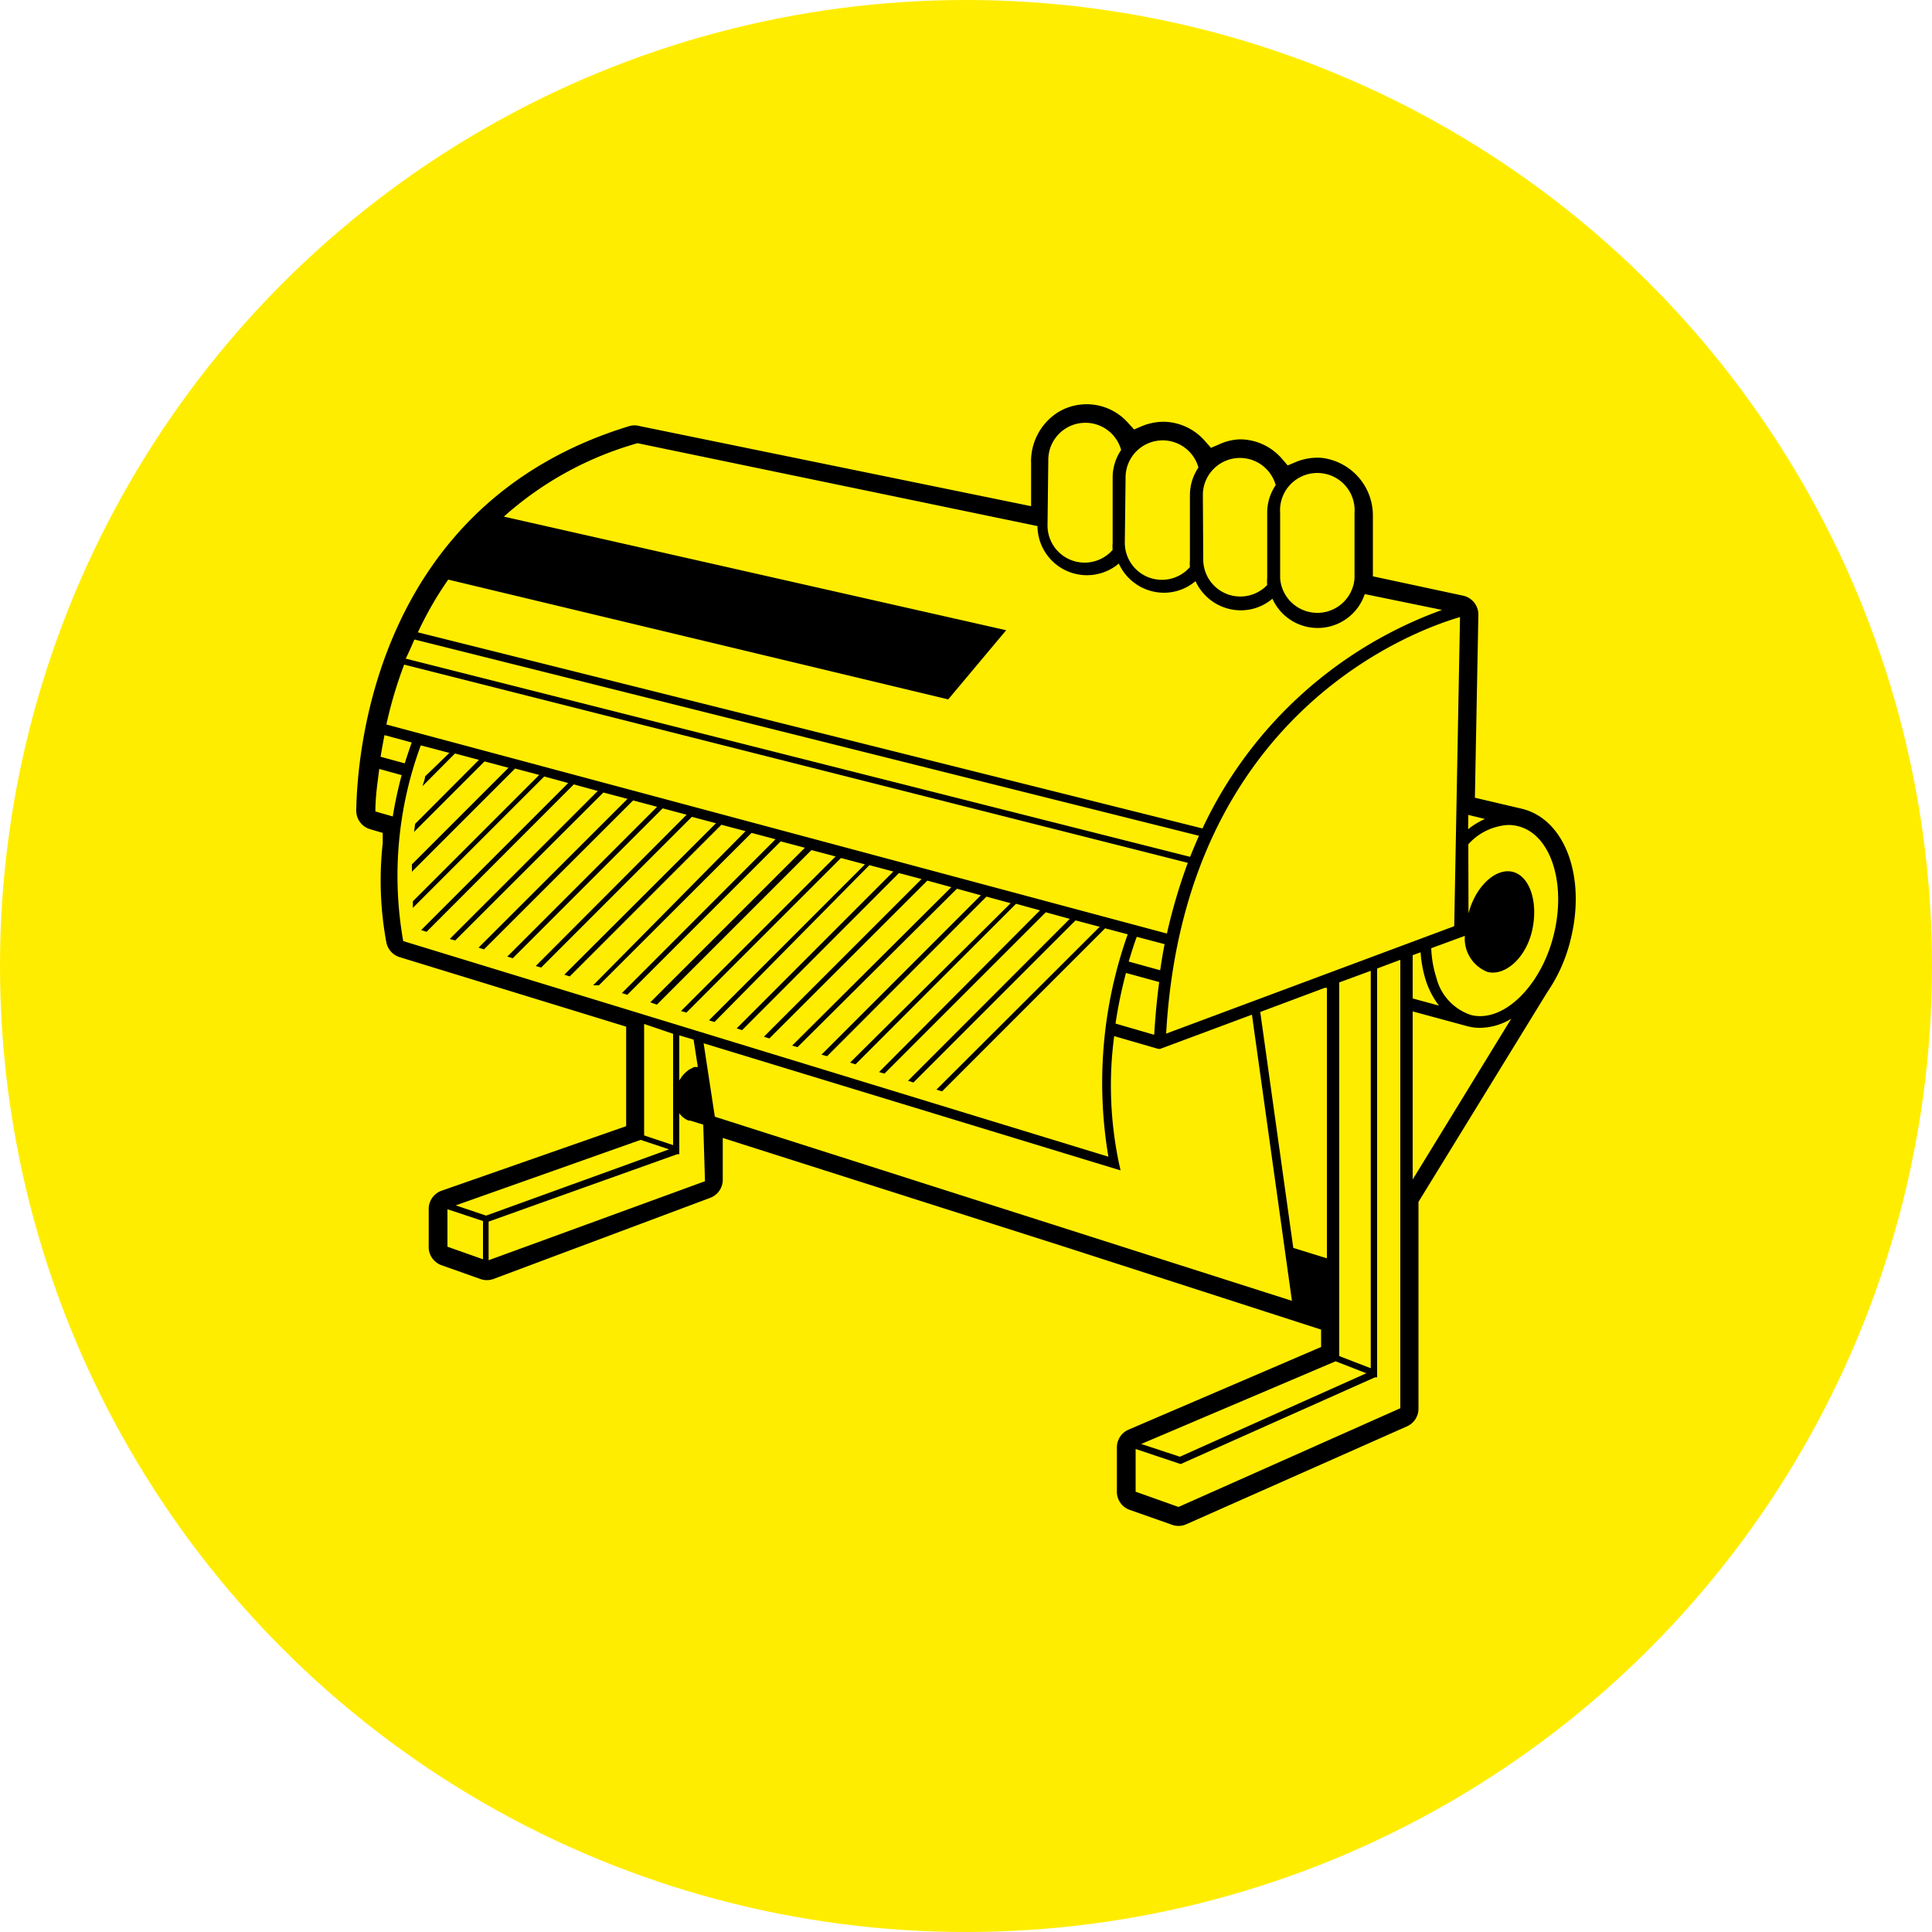
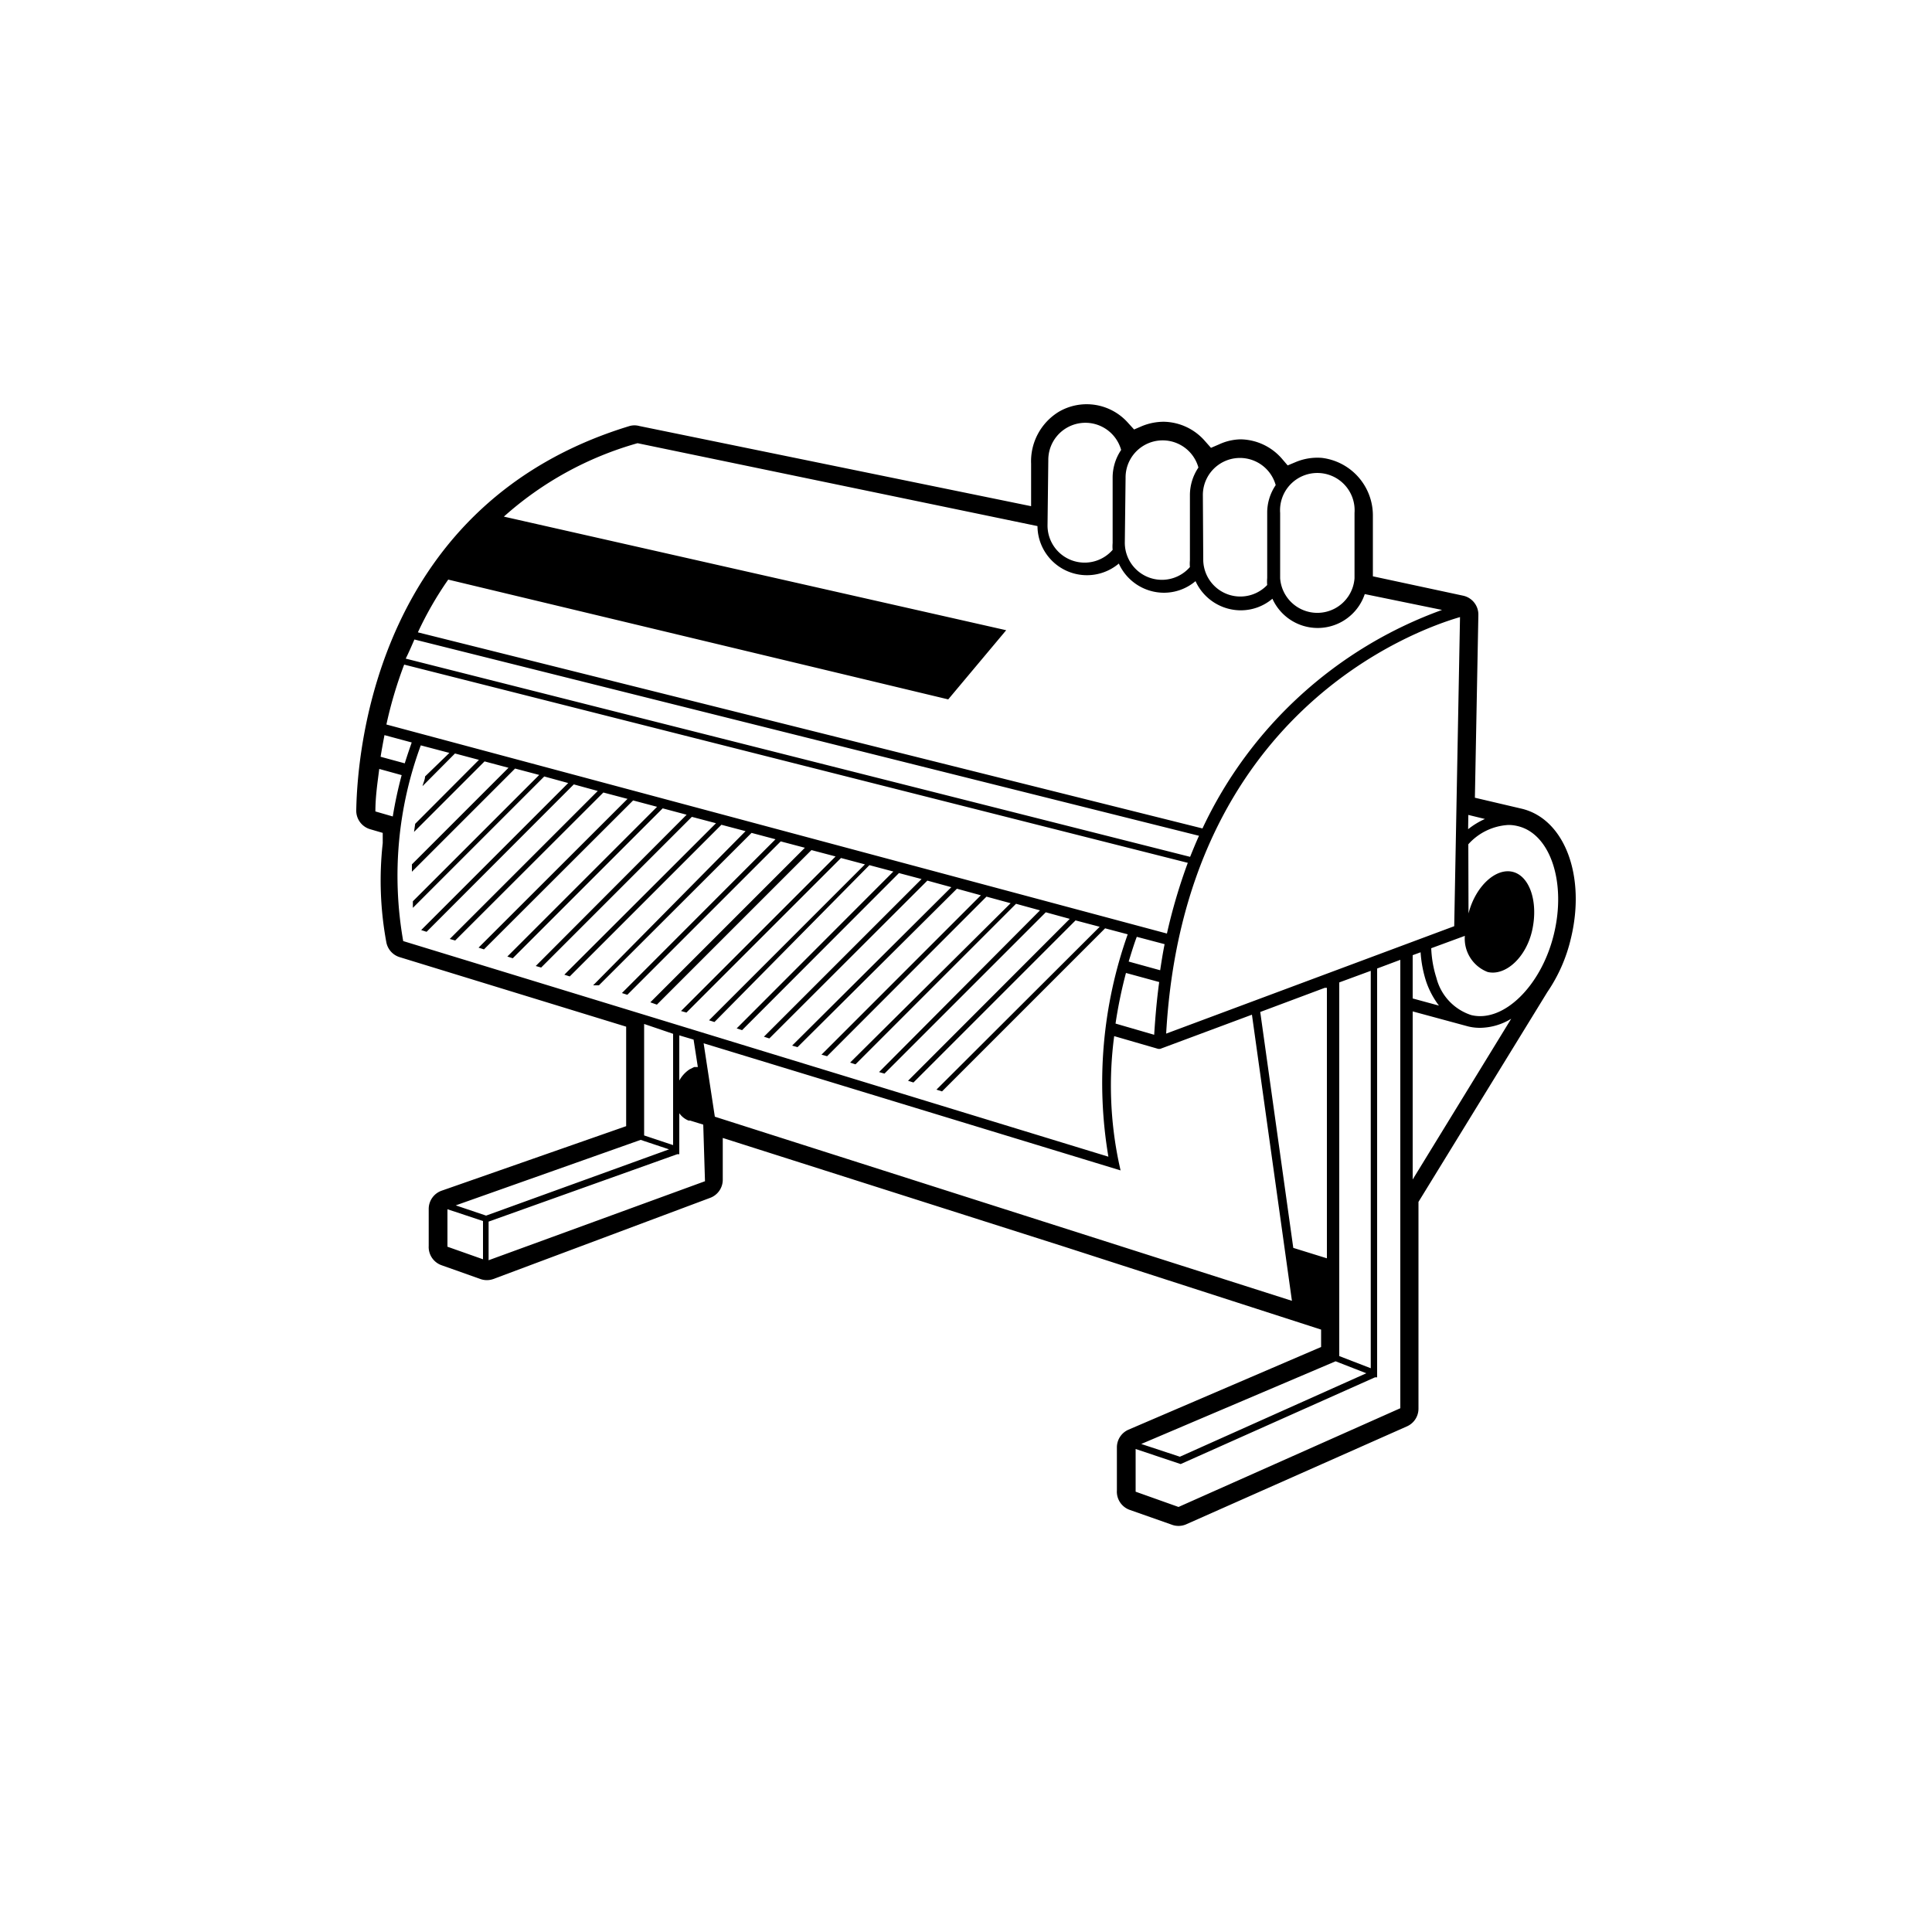
<svg xmlns="http://www.w3.org/2000/svg" viewBox="0 0 100 100">
  <defs>
    <style>.cls-1{fill:#ffed00;}</style>
  </defs>
  <title>icon-servizi-digitale</title>
  <g id="Livello_2" data-name="Livello 2">
    <g id="Livello_1-2" data-name="Livello 1">
-       <circle class="cls-1" cx="50" cy="50" r="50" />
      <path d="M78.77,41.86l-2.43-.57.18-9.46a1,1,0,0,0-.8-1l-4.66-1V26.7a3,3,0,0,0-2.64-3,2.91,2.91,0,0,0-1.34.21l-.43.18-.3-.35a2.89,2.89,0,0,0-2.14-1A2.78,2.78,0,0,0,63.1,23l-.42.18-.31-.35a2.89,2.89,0,0,0-2.14-1,3,3,0,0,0-1.11.22l-.42.18-.31-.34a2.86,2.86,0,0,0-3.58-.58A3,3,0,0,0,53.37,24V26.2L33.09,22.05a.94.94,0,0,0-.5,0C19.59,26,18.5,38.67,18.44,41.92a1,1,0,0,0,.72,1l.65.19,0,.53A17.53,17.53,0,0,0,20,48.79a1,1,0,0,0,.68.75l11.73,3.6v5.15l-9.55,3.34a1,1,0,0,0-.67.94v1.92a1,1,0,0,0,.67,1l2,.71a1,1,0,0,0,.68,0L36.76,62a1,1,0,0,0,.65-.94V58.9l17.71,5.64,13.26,4.28v.9L58.41,74a1,1,0,0,0-.6.92v2.23a1,1,0,0,0,.66,1l2.16.76a1,1,0,0,0,.74,0l11.45-5.08a1,1,0,0,0,.6-.91V62.21l6.67-10.86a8.21,8.21,0,0,0,1.21-2.74C82.1,45.37,81,42.4,78.77,41.86ZM76,42.18l.86.21a4,4,0,0,0-.87.53ZM66.26,26.55a1.93,1.93,0,1,1,3.85,0v3.38a1.93,1.93,0,0,1-3.85,0Zm-4-.91a1.92,1.92,0,0,1,3.77-.53,2.53,2.53,0,0,0-.44,1.44v3.37a2,2,0,0,0,0,.36A1.92,1.92,0,0,1,62.28,29Zm-4-.91a1.92,1.92,0,0,1,3.77-.53,2.55,2.55,0,0,0-.44,1.44V29a2,2,0,0,0,0,.35,1.92,1.92,0,0,1-3.37-1.26Zm-4-.91a1.92,1.92,0,0,1,3.77-.53,2.55,2.55,0,0,0-.44,1.44v3.38a2,2,0,0,0,0,.35,1.92,1.92,0,0,1-3.37-1.26ZM23.2,30,49.08,36.2l3-3.58-26-5.88A17.48,17.48,0,0,1,33,22.94l20.7,4.29a2.56,2.56,0,0,0,4.21,1.94,2.57,2.57,0,0,0,2.34,1.51,2.53,2.53,0,0,0,1.63-.6,2.58,2.58,0,0,0,2.35,1.51,2.53,2.53,0,0,0,1.63-.6,2.57,2.57,0,0,0,4.78-.24l4,.82A21.92,21.92,0,0,0,62.24,42.88L21.63,32.73A18,18,0,0,1,23.2,30ZM21.45,33.1,62.06,43.26c-.16.35-.31.72-.46,1.09L21,34.09C21.17,33.75,21.31,33.42,21.45,33.1Zm-.53,1.3L61.48,44.66a28.75,28.75,0,0,0-1.08,3.66L20,37.5A21.74,21.74,0,0,1,20.92,34.4Zm37.5,15.37c.17-.56.31-1,.42-1.28l1.44.38c-.09.44-.16.89-.23,1.35ZM60,50.83c-.12.87-.2,1.78-.26,2.73l-2-.58a23.9,23.9,0,0,1,.54-2.62ZM19.9,38.05l1.41.38c-.08.23-.21.6-.36,1.08l-1.25-.34C19.76,38.79,19.83,38.42,19.9,38.05ZM19.43,42c0-.77.11-1.49.2-2.2l1.16.32a21.65,21.65,0,0,0-.46,2.14Zm1.44,6.71a19.48,19.48,0,0,1,.91-10.13l1.48.39L22,40.19c0,.16-.09.32-.13.5L23.55,39l1.24.33-3.3,3.31-.06.42,3.65-3.65,1.24.33-5,5c0,.13,0,.25,0,.38l5.34-5.34,1.25.33-6.54,6.54,0,.34,6.8-6.8,1.24.34-7.61,7.61.28.09,7.62-7.63,1.24.34-7.66,7.66.28.08,7.67-7.66,1.25.33-7.71,7.7.28.09,7.72-7.71,1.24.33-7.75,7.75.28.09,7.76-7.76,1.24.33L27.73,50l.28.08,7.8-7.8,1.25.33-7.85,7.84.28.09,7.85-7.85,1.25.33L30.7,51,31,51l7.9-7.89,1.24.33L32.19,51.4l.28.09,7.94-7.94,1.25.33-8,8L34,52l8-8,1.25.33-8,8,.28.08,8-8,1.24.33-8.07,8.07.28.09L45,44.78l1.24.33-8.11,8.12.28.09,8.12-8.13,1.17.31-8.16,8.16.28.09L48,45.58l1.24.34L41,54.12l.28.08L49.53,46l1.24.34-8.25,8.25.29.08,8.25-8.26,1.25.34L44,55l.28.09,8.31-8.31,1.24.34L45.5,55.49l.28.08,8.35-8.35,1.24.34L47,55.94l.28.09,8.39-8.39,1.25.33L48.47,56.4l.29.09,8.44-8.44,1.17.31a23,23,0,0,0-1,11.51Zm15.25,6.52-.19,0h0l-.24.12a1.65,1.65,0,0,0-.53.58V53.59l.74.22Zm-1.28-1.72v5.76l-1.5-.5V53ZM25,65.18l-1.84-.65V62.59L25,63.2Zm.16-2.26-1.57-.53L33.16,59l1.47.49Zm11.33-1.78h0L25.29,65.23v-2l9.77-3.49.1,0V57.56s0,0,0,.06a1.06,1.06,0,0,0,.48.38h0l.08,0,.68.21ZM37,57.8,36.42,54,58,60.58l-.09-.41a19.49,19.49,0,0,1-.24-6.54l2.28.66.1,0,4.75-1.77,2.07,14.81Zm28.23-5.42,3.34-1.25.11,0v14l-1.74-.54Zm4.09,16.75V50.85l1.63-.6V70.82l-1.63-.63V69.13Zm-.19,1.33,1.59.62L61.07,75.4l-2-.66ZM61,78l-2.22-.79V75l2.33.78,10.06-4.49h0l.11,0V71h0V50.13l1.2-.45V72.89h0ZM60.36,53.5c.93-16.59,12.86-20.88,15.21-21.56l-.3,16Zm13.46-2.69a4.43,4.43,0,0,0,.66,1.24l-1.36-.37V49.44l.41-.15A6.2,6.2,0,0,0,73.82,50.81Zm-.7,10.24v-8.7l2.88.78a2.56,2.56,0,0,0,.62.07,3.15,3.15,0,0,0,1.6-.47Zm7.3-12.66c-.65,2.64-2.6,4.56-4.27,4.15a2.73,2.73,0,0,1-1.8-1.92,5.77,5.77,0,0,1-.27-1.54l1.74-.64A1.85,1.85,0,0,0,77,50.31c.92.22,2-.75,2.31-2.18s-.12-2.77-1-3-1.94.74-2.3,2.15L76,43.7a3,3,0,0,1,2.08-1,2,2,0,0,1,.48.06C80.25,43.16,81.09,45.69,80.42,48.39Z" />
    </g>
  </g>
</svg>